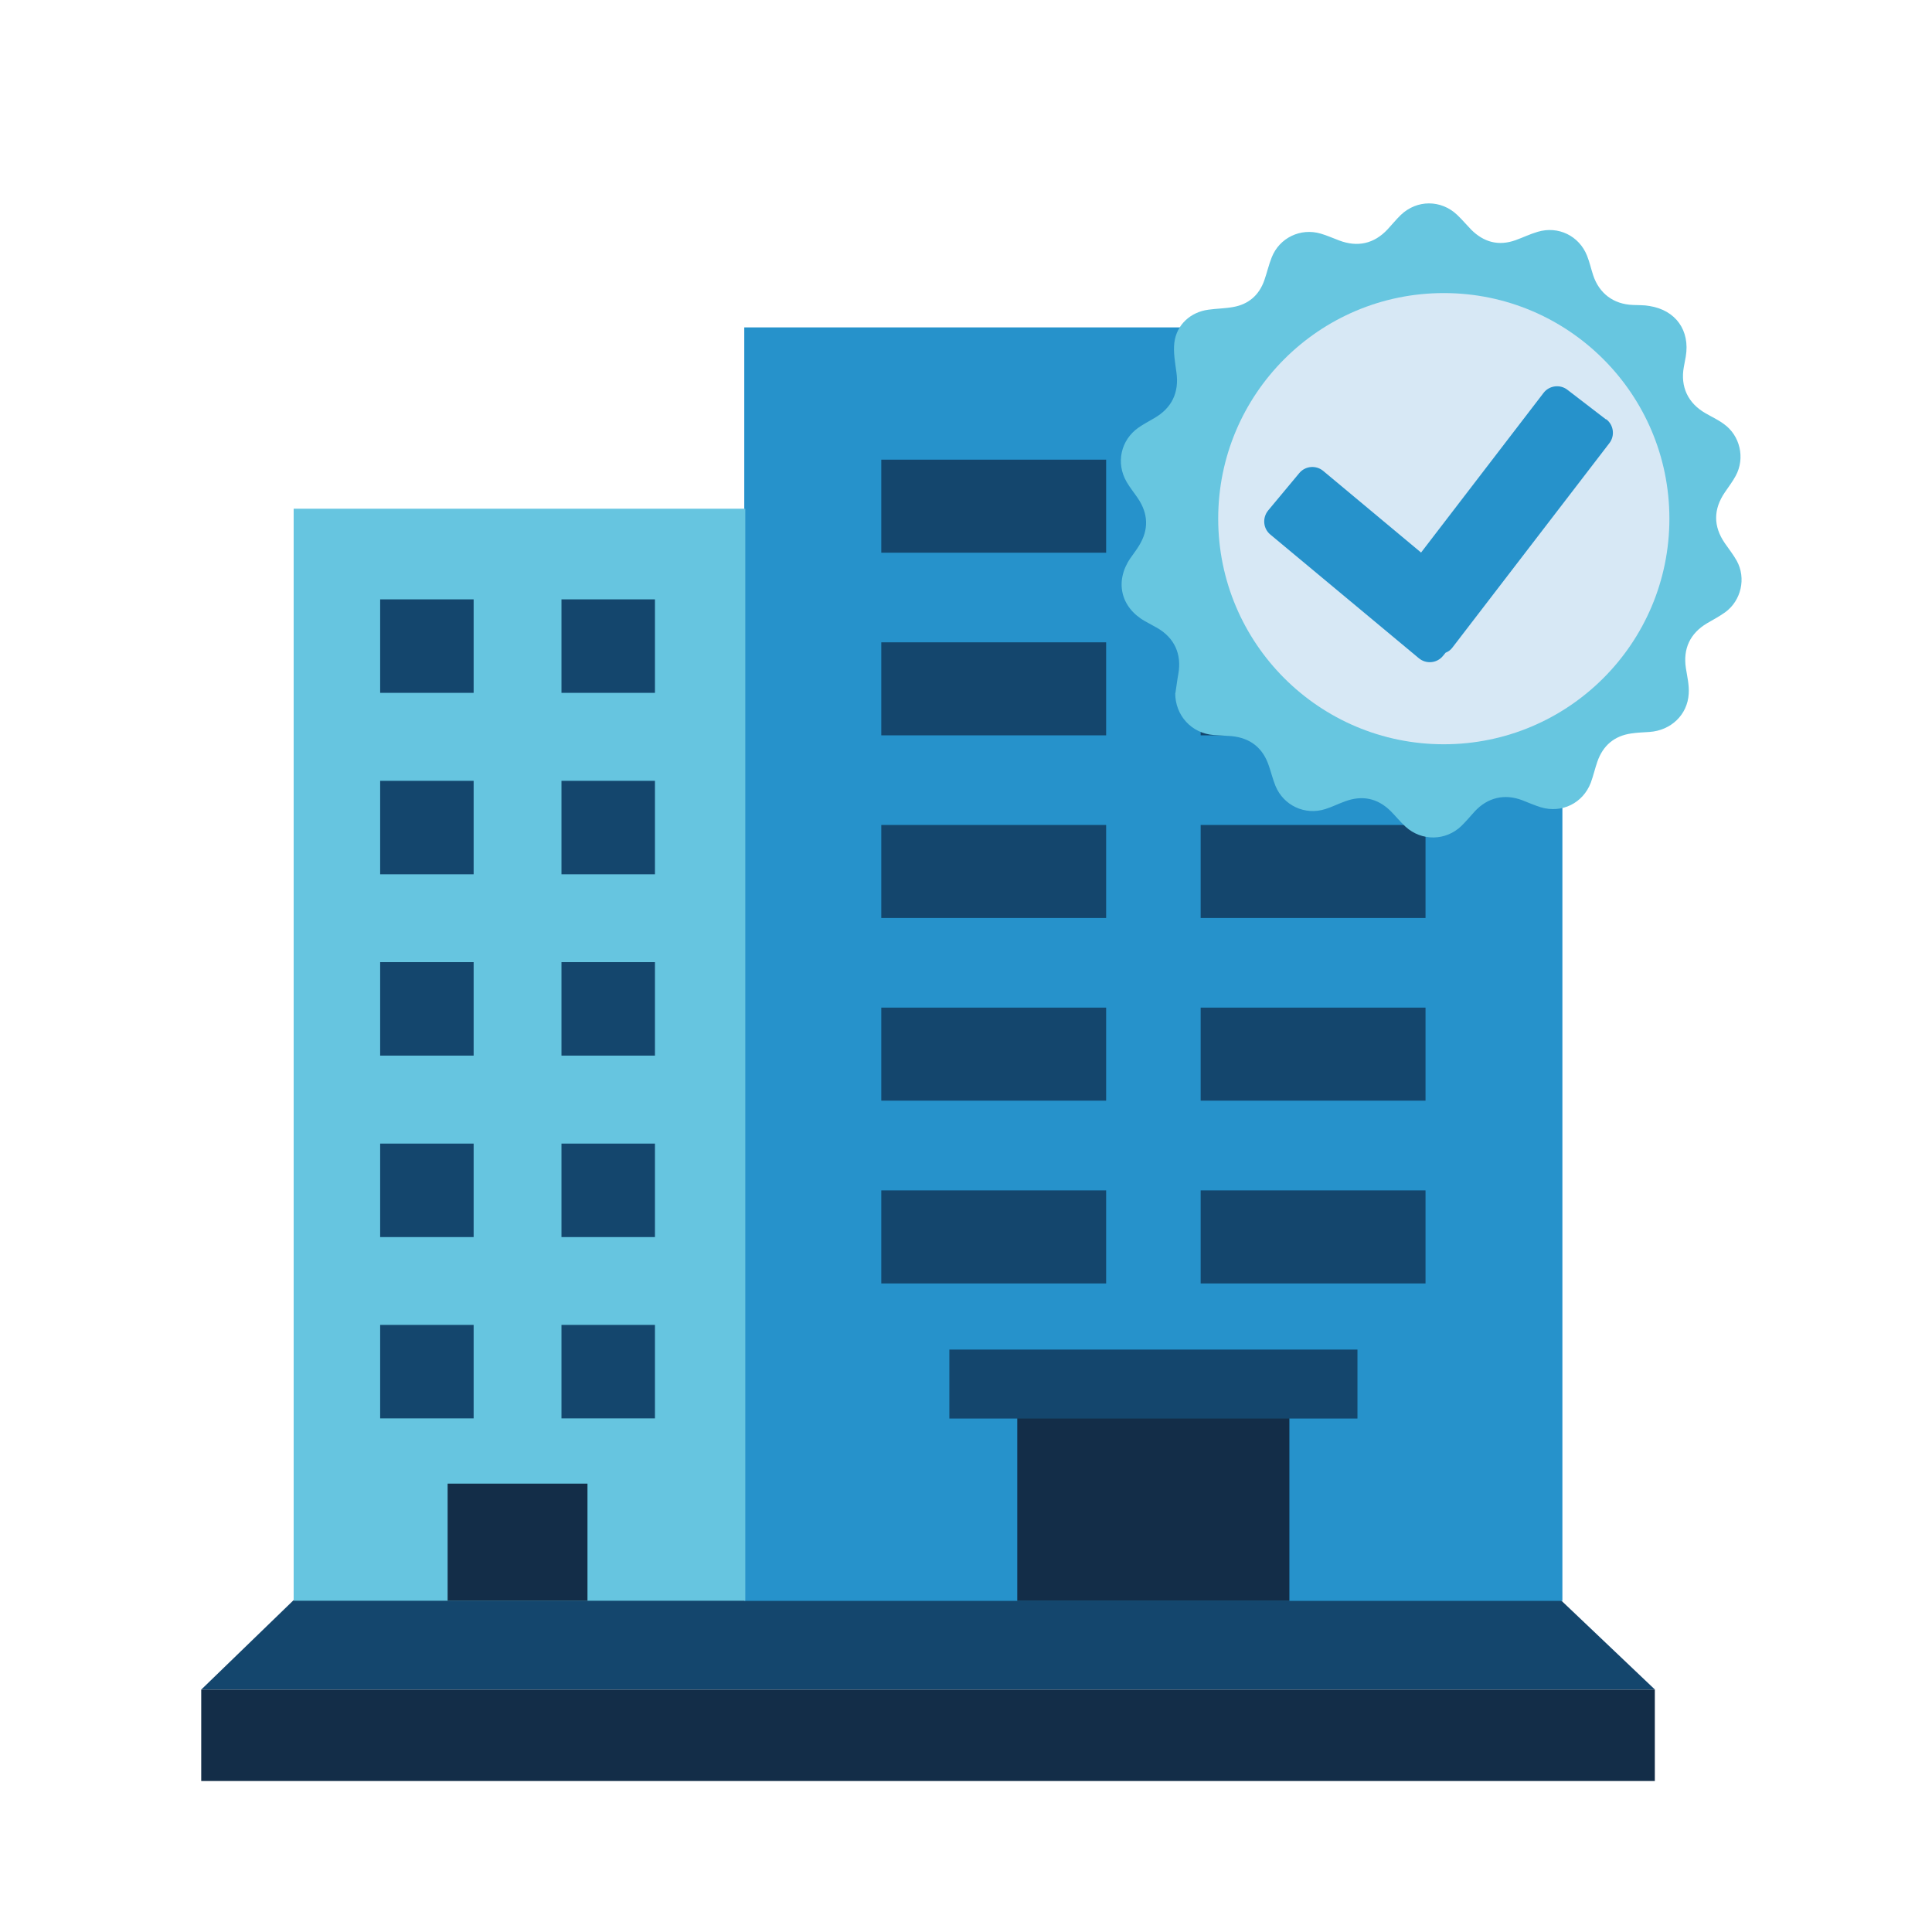
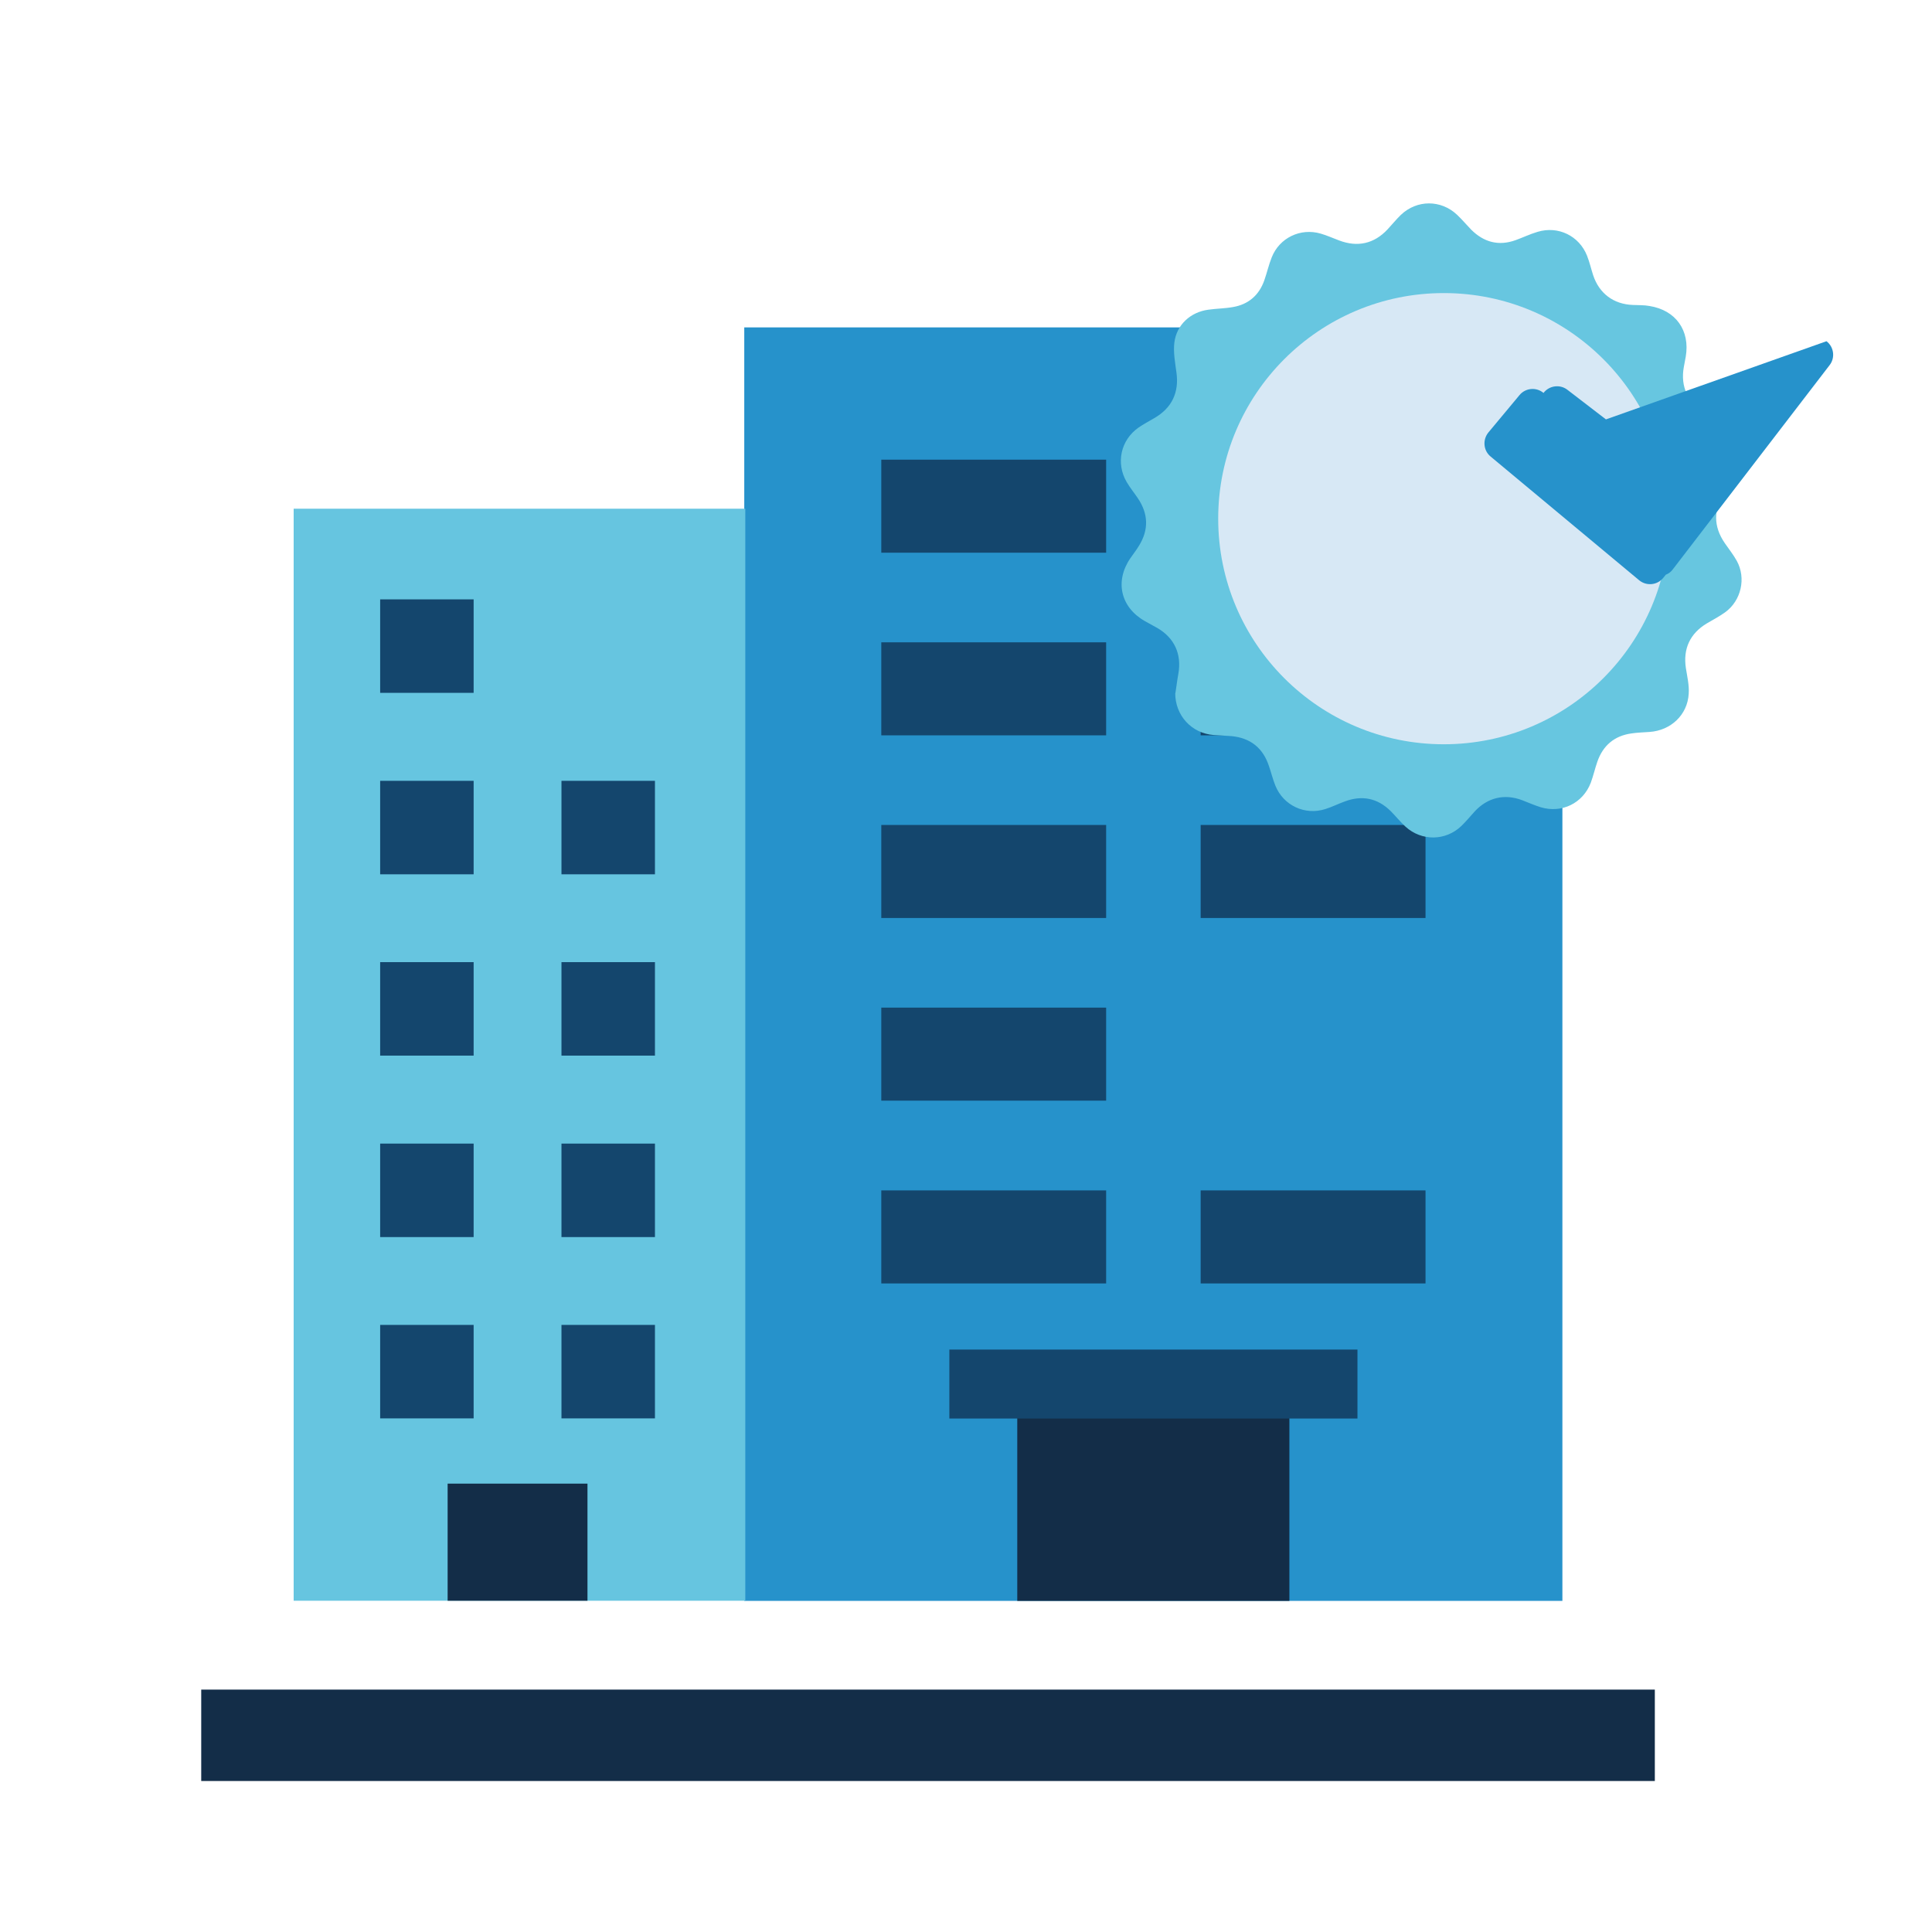
<svg xmlns="http://www.w3.org/2000/svg" id="Calque_1" data-name="Calque 1" viewBox="0 0 130 130">
  <defs>
    <style>
      .cls-1 {
        fill: #132d48;
      }

      .cls-2 {
        fill: #d7e8f5;
      }

      .cls-3 {
        fill: #66c5e0;
      }

      .cls-4 {
        fill: #67c6e0;
      }

      .cls-5 {
        fill: #2692cb;
      }

      .cls-6 {
        fill: #14466d;
      }
    </style>
  </defs>
  <g>
-     <polygon class="cls-6" points="21.15 106.32 13.54 113.69 111.36 113.69 102.27 105.05 21.15 106.32" />
    <rect class="cls-5" x="50.08" y="22.03" width="55.05" height="85.69" />
    <rect class="cls-3" x="19.76" y="34.23" width="30.39" height="73.48" />
    <g>
      <rect class="cls-6" x="25.58" y="40.33" width="6.29" height="6.29" />
-       <rect class="cls-6" x="37.78" y="40.33" width="6.29" height="6.29" />
      <rect class="cls-6" x="25.58" y="52.54" width="6.29" height="6.29" />
      <rect class="cls-6" x="37.78" y="52.54" width="6.29" height="6.29" />
      <rect class="cls-6" x="25.58" y="64.74" width="6.29" height="6.29" />
      <rect class="cls-6" x="37.78" y="64.74" width="6.29" height="6.29" />
      <rect class="cls-6" x="25.58" y="76.95" width="6.29" height="6.29" />
      <rect class="cls-6" x="37.78" y="76.95" width="6.29" height="6.29" />
      <rect class="cls-6" x="25.58" y="89.15" width="6.29" height="6.29" />
      <rect class="cls-6" x="37.78" y="89.15" width="6.29" height="6.29" />
    </g>
    <g>
      <g>
        <rect class="cls-6" x="59.3" y="80.1" width="15.13" height="6.26" />
        <rect class="cls-6" x="80.79" y="80.1" width="15.13" height="6.26" />
      </g>
      <g>
        <rect class="cls-6" x="59.3" y="67.8" width="15.13" height="6.26" />
-         <rect class="cls-6" x="80.79" y="67.8" width="15.13" height="6.26" />
      </g>
      <g>
        <rect class="cls-6" x="59.3" y="55.51" width="15.13" height="6.26" />
        <rect class="cls-6" x="80.79" y="55.51" width="15.13" height="6.26" />
      </g>
      <g>
        <rect class="cls-6" x="59.3" y="43.22" width="15.13" height="6.26" />
        <rect class="cls-6" x="80.79" y="43.22" width="15.13" height="6.26" />
      </g>
      <g>
        <rect class="cls-6" x="59.3" y="30.93" width="15.13" height="6.26" />
        <rect class="cls-6" x="80.79" y="30.93" width="15.13" height="6.26" />
      </g>
    </g>
    <rect class="cls-1" x="30.12" y="99.83" width="9.41" height="7.88" />
    <rect class="cls-1" x="68.45" y="94.24" width="18.31" height="13.48" />
    <rect class="cls-6" x="63.88" y="90.81" width="27.46" height="4.64" />
    <rect class="cls-1" x="13.54" y="113.69" width="97.81" height="6.15" />
  </g>
  <g>
    <path class="cls-4" d="M79.09,46.64c.07-.44,.12-.88,.2-1.31,.23-1.31-.26-2.4-1.41-3.07-.28-.16-.57-.31-.85-.47-1.63-.93-2.03-2.68-.97-4.23,.19-.28,.41-.55,.58-.84,.67-1.08,.63-2.15-.08-3.2-.25-.37-.53-.71-.75-1.09-.74-1.27-.4-2.82,.8-3.66,.33-.23,.7-.42,1.05-.63,1.19-.68,1.69-1.73,1.5-3.08-.09-.67-.22-1.36-.14-2.01,.15-1.2,1.09-2.05,2.28-2.21,.56-.08,1.12-.08,1.67-.18,1.04-.18,1.75-.8,2.1-1.79,.18-.51,.3-1.05,.5-1.55,.52-1.32,1.94-2,3.3-1.6,.42,.12,.83,.31,1.24,.46,1.24,.47,2.35,.22,3.25-.74,.3-.32,.58-.67,.9-.98,1.08-1.03,2.7-1.03,3.78-.01,.33,.31,.63,.67,.95,1,.85,.85,1.85,1.12,2.99,.71,.5-.18,.97-.41,1.48-.56,1.39-.42,2.8,.27,3.33,1.61,.17,.43,.27,.88,.41,1.31,.41,1.23,1.37,1.95,2.67,2,.37,.02,.75,0,1.12,.07,1.77,.28,2.74,1.65,2.44,3.41-.04,.23-.09,.47-.13,.7-.24,1.32,.28,2.43,1.45,3.1,.41,.24,.85,.44,1.23,.72,1.11,.78,1.46,2.31,.81,3.5-.21,.39-.48,.74-.73,1.11-.78,1.14-.78,2.29,0,3.42,.27,.39,.57,.77,.8,1.18,.65,1.17,.3,2.69-.78,3.47-.39,.28-.81,.5-1.22,.74-1.14,.68-1.62,1.71-1.42,3.02,.09,.57,.23,1.15,.19,1.72-.08,1.42-1.2,2.47-2.63,2.57-.41,.03-.82,.04-1.22,.1-1.15,.16-1.92,.81-2.3,1.91-.16,.46-.27,.95-.44,1.41-.53,1.38-1.95,2.07-3.36,1.65-.42-.13-.83-.31-1.24-.47-1.2-.46-2.34-.19-3.21,.75-.3,.33-.58,.67-.9,.98-1.05,1.01-2.67,1.03-3.75,.05-.36-.33-.67-.72-1.02-1.07-.88-.86-1.91-1.06-3.05-.64-.45,.16-.88,.38-1.33,.52-1.37,.44-2.82-.24-3.36-1.57-.17-.42-.28-.87-.43-1.31-.4-1.23-1.25-1.91-2.54-2.03-.39-.03-.78-.04-1.17-.07-1.51-.11-2.61-1.33-2.6-2.83Z" />
    <circle class="cls-2" cx="97.15" cy="34.9" r="15.18" />
-     <path class="cls-5" d="M108.06,28.22l-2.59-1.99c-.5-.39-1.23-.29-1.61,.21l-8.24,10.74-6.58-5.49c-.49-.41-1.22-.34-1.62,.15l-2.09,2.51c-.4,.49-.34,1.22,.15,1.62l9.99,8.32c.49,.41,1.22,.34,1.62-.15l.18-.22c.18-.07,.35-.19,.47-.36l10.55-13.74c.39-.5,.29-1.23-.21-1.61Z" />
+     <path class="cls-5" d="M108.06,28.22l-2.59-1.99c-.5-.39-1.23-.29-1.61,.21c-.49-.41-1.22-.34-1.62,.15l-2.09,2.51c-.4,.49-.34,1.22,.15,1.62l9.99,8.32c.49,.41,1.22,.34,1.62-.15l.18-.22c.18-.07,.35-.19,.47-.36l10.55-13.74c.39-.5,.29-1.23-.21-1.61Z" />
  </g>
</svg>